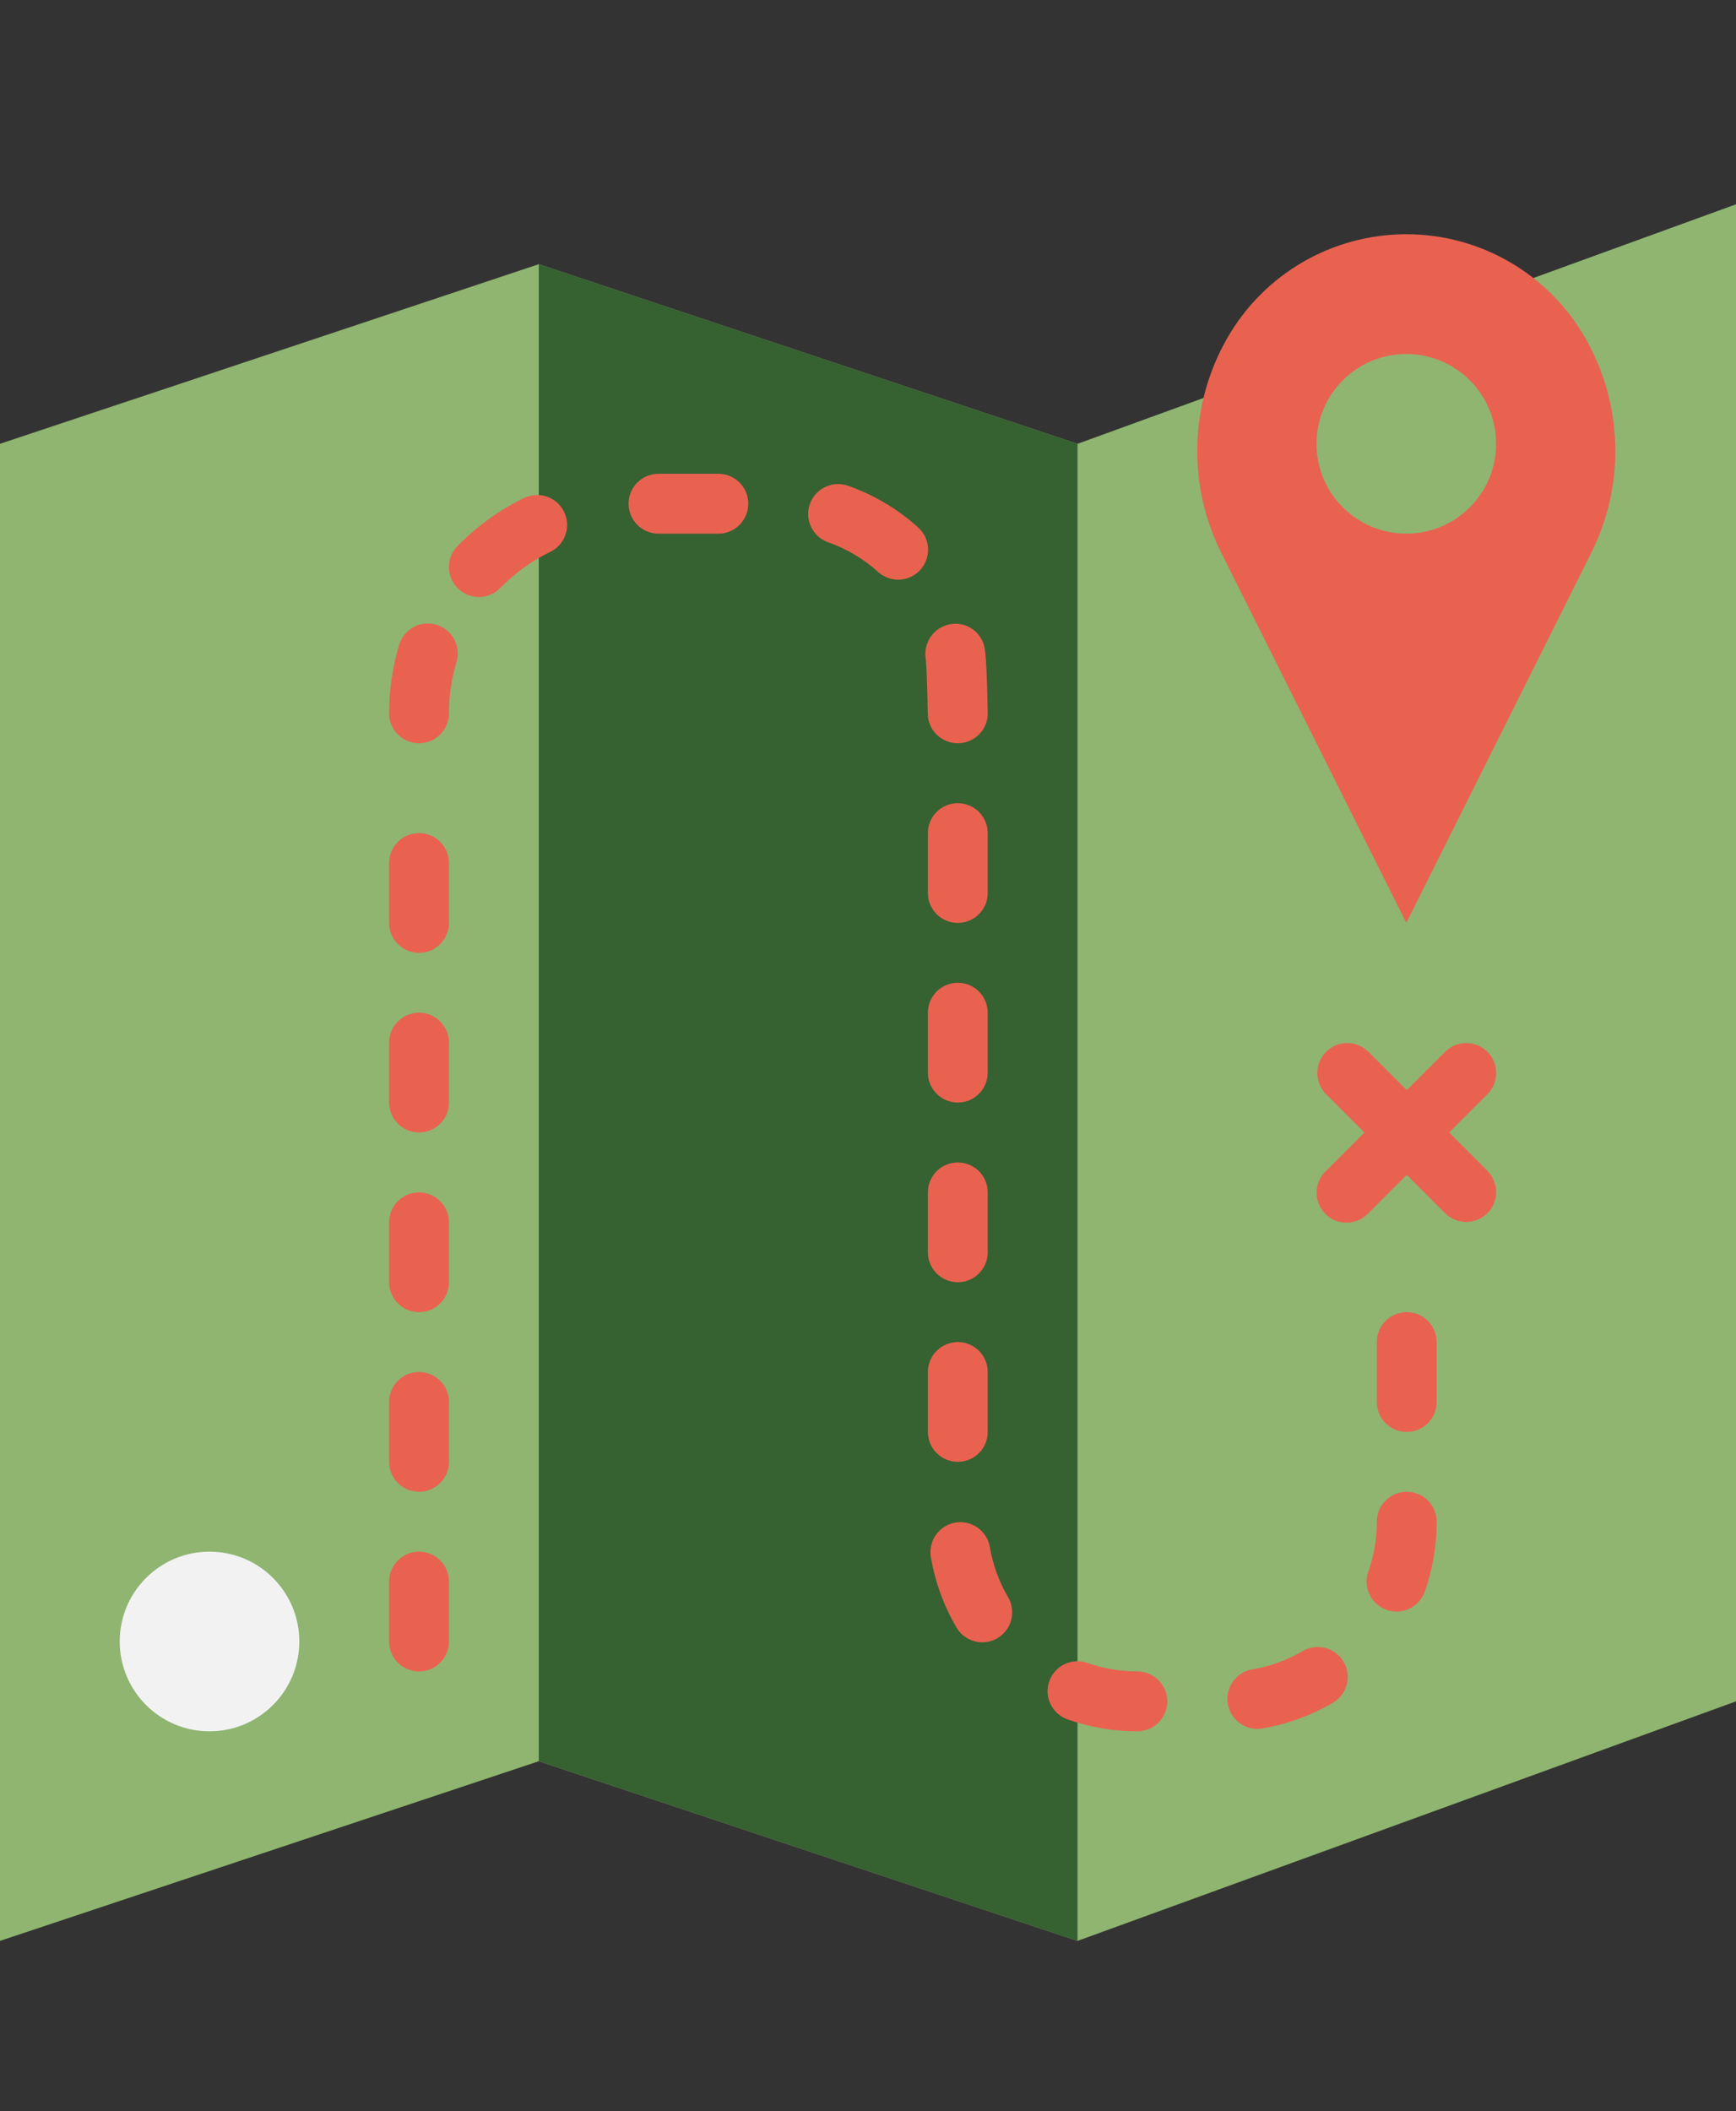
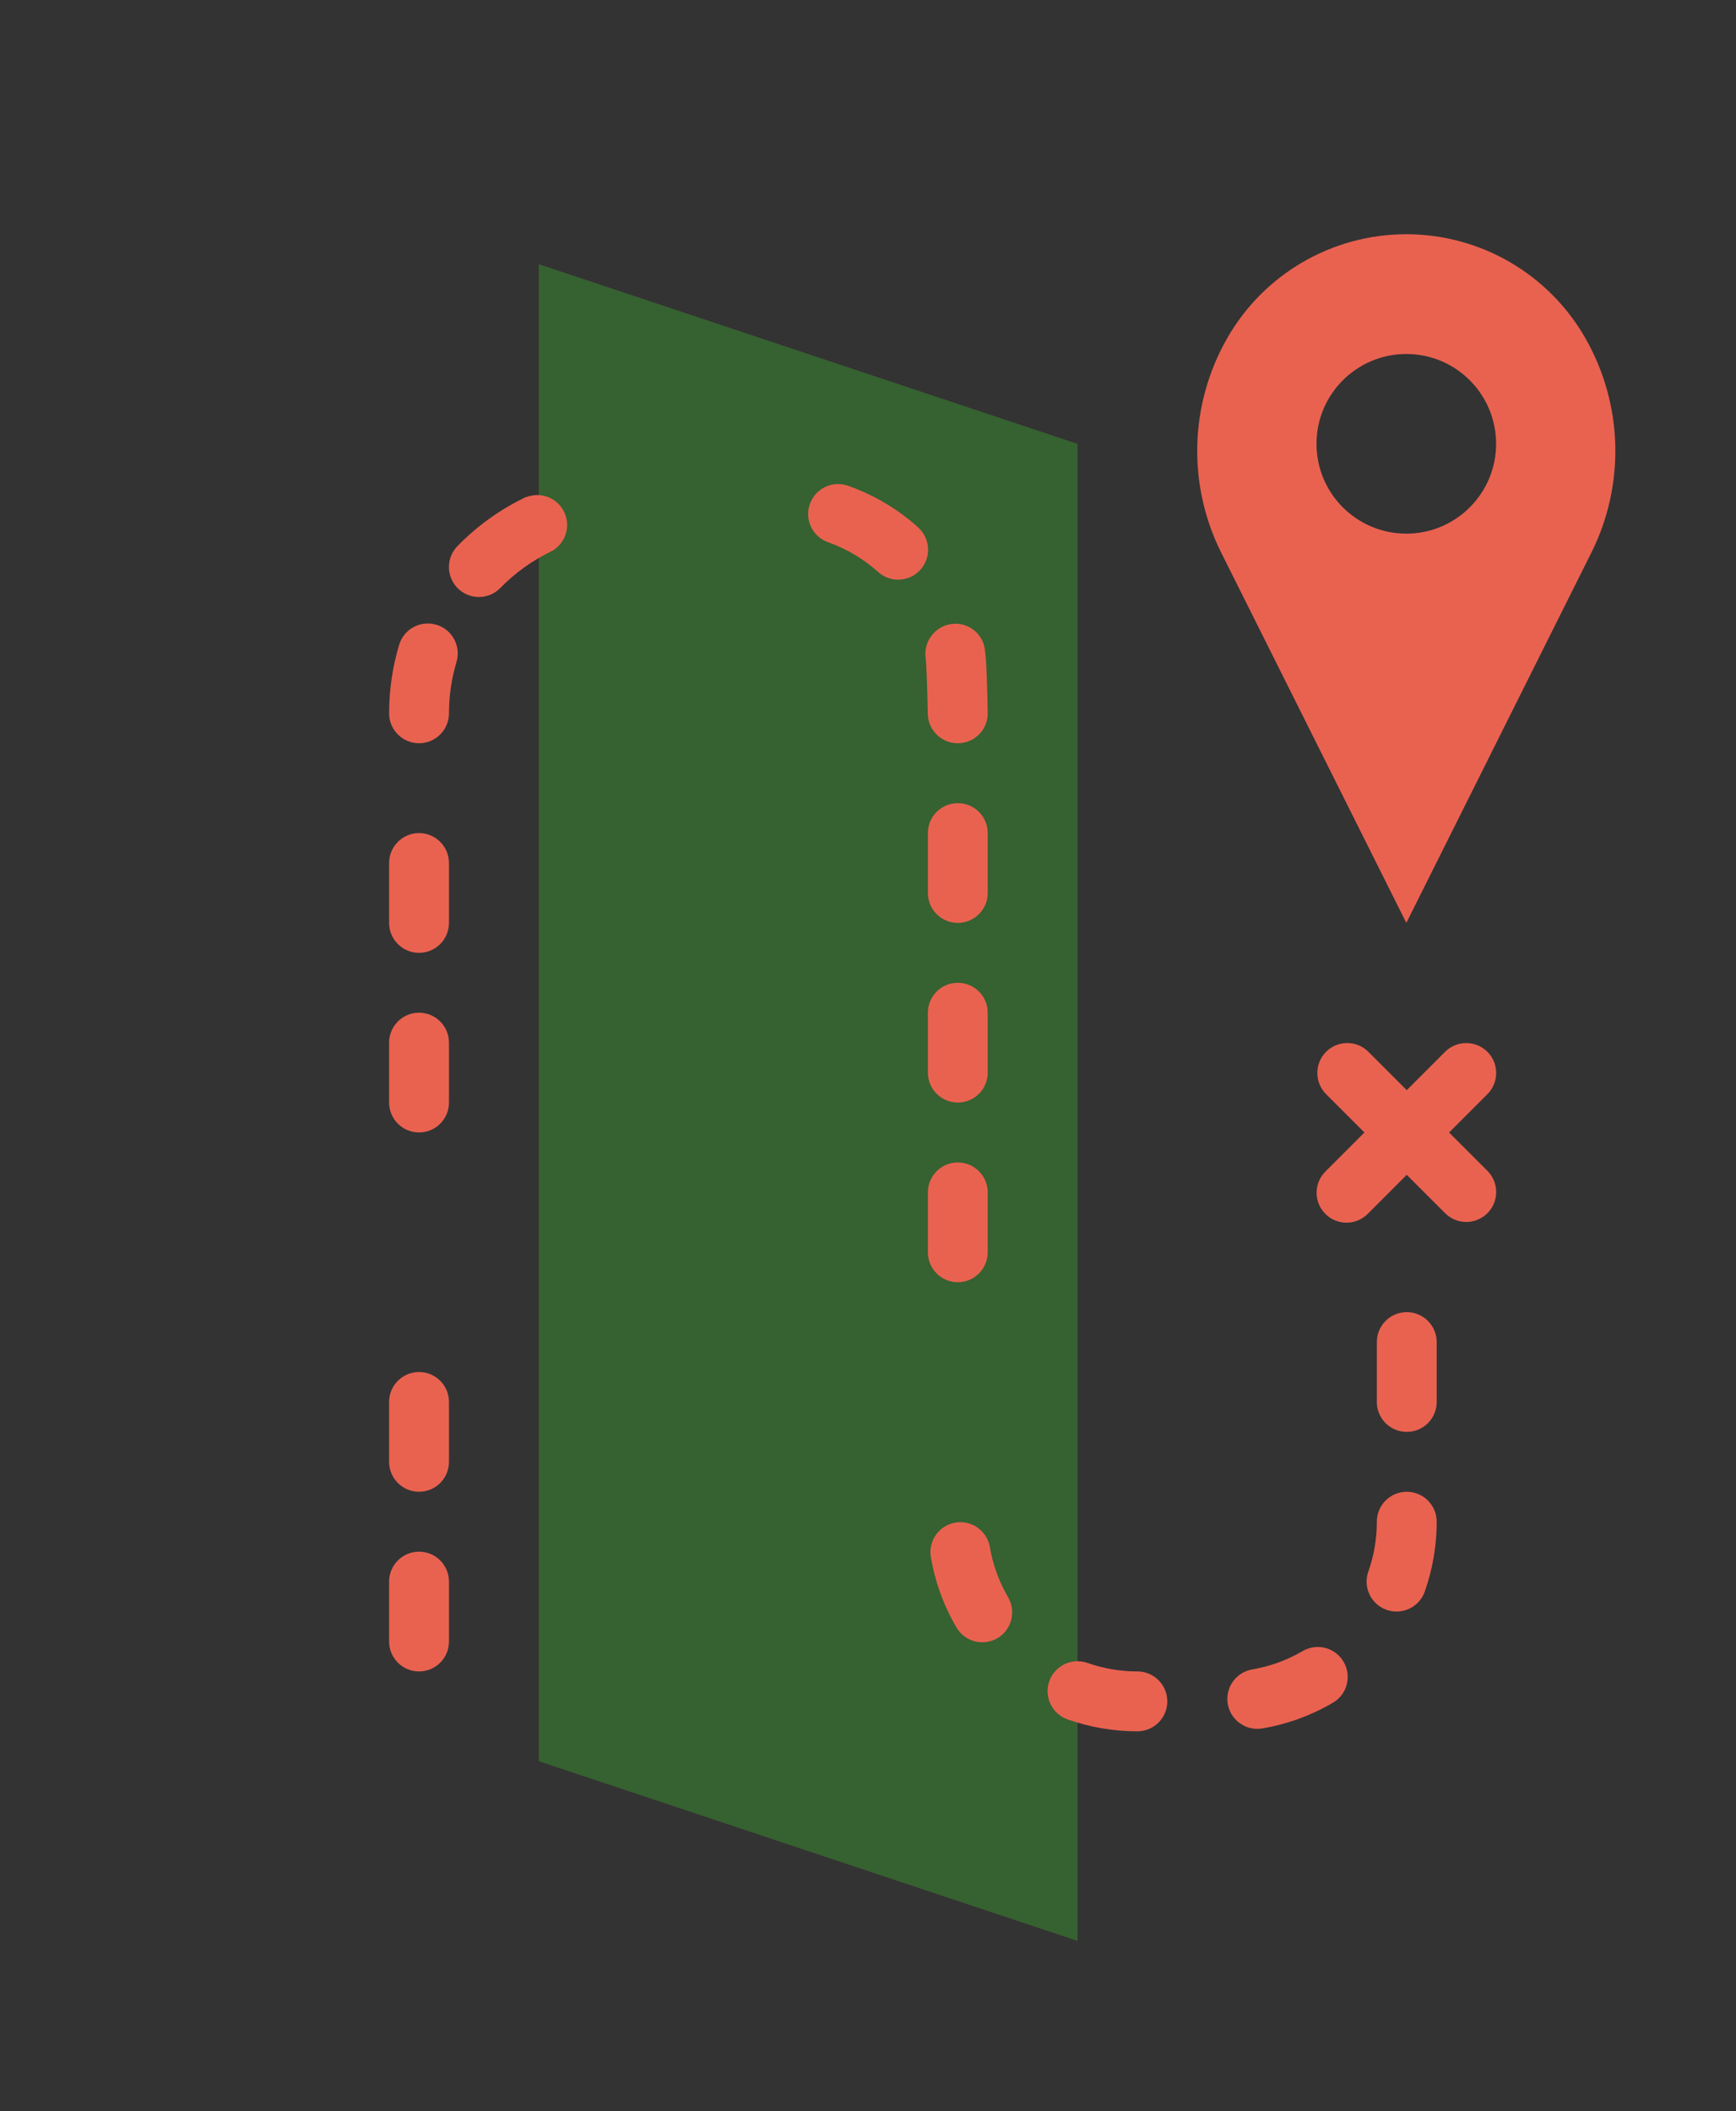
<svg xmlns="http://www.w3.org/2000/svg" width="51" height="62" viewBox="0 0 51 62" fill="none">
  <rect x="0" y="0" width="51" height="62" fill="#333333" stroke="none" />
-   <path d="M31.655 13.034L15.828 7.759L0 13.034V57L15.828 51.724L31.655 57L51 49.965V6L31.655 13.034Z" fill="#8FB571" />
  <path d="M31.655 57L15.828 51.724V7.759L31.655 13.035V57Z" fill="#366130" />
  <path d="M46.576 9.933C45.498 8.044 43.489 6.879 41.315 6.879C39.139 6.879 37.131 8.044 36.052 9.933C34.944 11.87 34.878 14.233 35.876 16.229L41.315 27.103L46.751 16.229C47.749 14.233 47.683 11.87 46.576 9.933ZM41.315 15.672C39.858 15.672 38.676 14.491 38.676 13.034C38.676 11.577 39.858 10.396 41.315 10.396C42.771 10.396 43.952 11.577 43.952 13.034C43.952 14.491 42.771 15.672 41.315 15.672Z" fill="#E96250" />
  <path d="M42.571 33.259L43.708 32.122C44.045 31.773 44.035 31.216 43.686 30.879C43.346 30.55 42.805 30.55 42.464 30.879L41.327 32.016L40.191 30.879C39.841 30.541 39.285 30.551 38.947 30.9C38.618 31.241 38.618 31.781 38.947 32.122L40.084 33.259L38.947 34.396C38.598 34.733 38.588 35.29 38.926 35.639C39.263 35.989 39.82 35.998 40.169 35.661C40.176 35.654 40.184 35.647 40.191 35.639L41.327 34.502L42.464 35.639C42.814 35.977 43.37 35.967 43.708 35.618C44.037 35.277 44.037 34.737 43.708 34.396L42.571 33.259Z" fill="#E96250" />
  <path d="M12.31 40.293C11.825 40.293 11.431 40.687 11.431 41.172V42.931C11.431 43.416 11.825 43.81 12.31 43.81C12.796 43.81 13.19 43.416 13.19 42.931V41.172C13.19 40.687 12.796 40.293 12.31 40.293Z" fill="#E96250" />
-   <path d="M12.31 35.018C11.825 35.018 11.431 35.411 11.431 35.897V37.656C11.431 38.141 11.825 38.535 12.31 38.535C12.796 38.535 13.19 38.141 13.19 37.656V35.897C13.19 35.411 12.796 35.018 12.31 35.018Z" fill="#E96250" />
  <path d="M12.31 29.741C11.825 29.741 11.431 30.135 11.431 30.62V32.379C11.431 32.865 11.825 33.258 12.31 33.258C12.796 33.258 13.19 32.865 13.19 32.379V30.62C13.19 30.135 12.796 29.741 12.31 29.741Z" fill="#E96250" />
  <path d="M12.31 24.466C11.825 24.466 11.431 24.86 11.431 25.345V27.104C11.431 27.589 11.825 27.983 12.31 27.983C12.796 27.983 13.19 27.589 13.19 27.104V25.345C13.19 24.86 12.796 24.466 12.31 24.466Z" fill="#E96250" />
  <path d="M12.82 18.348C12.355 18.208 11.865 18.472 11.726 18.937C11.53 19.59 11.431 20.267 11.431 20.949C11.431 21.434 11.825 21.828 12.31 21.828C12.796 21.828 13.19 21.434 13.19 20.949C13.189 20.439 13.264 19.931 13.411 19.443C13.55 18.977 13.286 18.487 12.821 18.348H12.82Z" fill="#E96250" />
  <path d="M15.448 14.598C14.699 14.956 14.019 15.443 13.44 16.037C13.1 16.384 13.106 16.942 13.453 17.282C13.8 17.622 14.358 17.616 14.697 17.268C15.133 16.822 15.644 16.456 16.207 16.187C16.632 15.952 16.786 15.416 16.551 14.992C16.335 14.601 15.86 14.435 15.448 14.604V14.598Z" fill="#E96250" />
-   <path d="M21.104 13.914H19.345C18.86 13.914 18.466 14.308 18.466 14.793C18.466 15.279 18.86 15.673 19.345 15.673H21.104C21.589 15.673 21.983 15.279 21.983 14.793C21.983 14.308 21.589 13.914 21.104 13.914Z" fill="#E96250" />
  <path d="M26.966 15.482C26.368 14.946 25.671 14.533 24.914 14.266C24.456 14.104 23.953 14.345 23.792 14.803C23.63 15.261 23.87 15.763 24.328 15.925C24.869 16.116 25.366 16.411 25.793 16.794C26.152 17.122 26.708 17.096 27.035 16.737C27.363 16.378 27.337 15.822 26.978 15.495C26.974 15.491 26.97 15.488 26.966 15.484V15.482Z" fill="#E96250" />
  <path d="M28.138 21.828H28.153C28.639 21.82 29.026 21.419 29.017 20.934C29.017 20.934 29.017 20.934 29.017 20.934C29.009 20.471 28.986 19.36 28.929 19.044C28.849 18.571 28.401 18.251 27.928 18.329C27.451 18.408 27.125 18.854 27.194 19.332C27.218 19.496 27.245 20.307 27.256 20.963C27.264 21.444 27.657 21.829 28.138 21.828Z" fill="#E96250" />
  <path d="M29.017 24.466C29.017 23.981 28.624 23.587 28.138 23.587C27.652 23.587 27.259 23.981 27.259 24.466V26.225C27.259 26.71 27.652 27.104 28.138 27.104C28.624 27.104 29.017 26.71 29.017 26.225V24.466Z" fill="#E96250" />
  <path d="M29.017 29.742C29.017 29.256 28.624 28.862 28.138 28.862C27.652 28.862 27.259 29.256 27.259 29.742V31.5C27.259 31.986 27.652 32.38 28.138 32.38C28.624 32.38 29.017 31.986 29.017 31.5V29.742Z" fill="#E96250" />
  <path d="M28.138 34.139C27.652 34.139 27.259 34.532 27.259 35.018V36.777C27.259 37.262 27.652 37.656 28.138 37.656C28.624 37.656 29.017 37.262 29.017 36.777V35.018C29.017 34.532 28.624 34.139 28.138 34.139Z" fill="#E96250" />
-   <path d="M28.138 42.931C28.624 42.931 29.017 42.538 29.017 42.052V40.293C29.017 39.808 28.624 39.414 28.138 39.414C27.652 39.414 27.259 39.808 27.259 40.293V42.052C27.259 42.538 27.652 42.931 28.138 42.931Z" fill="#E96250" />
  <path d="M29.078 45.423C28.99 44.945 28.531 44.63 28.054 44.718C27.587 44.804 27.273 45.245 27.344 45.715C27.465 46.438 27.715 47.134 28.083 47.768C28.313 48.196 28.846 48.356 29.274 48.126C29.701 47.896 29.861 47.362 29.631 46.935C29.623 46.919 29.614 46.904 29.605 46.889C29.343 46.436 29.164 45.939 29.078 45.423Z" fill="#E96250" />
  <path d="M33.414 49.086C32.914 49.087 32.419 49.002 31.948 48.837C31.49 48.675 30.988 48.915 30.826 49.373C30.664 49.831 30.904 50.333 31.362 50.495C32.021 50.727 32.715 50.846 33.414 50.845C33.899 50.845 34.293 50.451 34.293 49.966C34.293 49.48 33.899 49.086 33.414 49.086Z" fill="#E96250" />
  <path d="M38.25 48.5C37.797 48.762 37.301 48.94 36.785 49.028C36.307 49.111 35.987 49.567 36.07 50.045C36.144 50.464 36.506 50.77 36.931 50.773C36.98 50.773 37.029 50.769 37.078 50.761C37.801 50.64 38.496 50.389 39.13 50.022C39.558 49.792 39.718 49.259 39.488 48.831C39.258 48.403 38.724 48.243 38.297 48.473C38.281 48.482 38.266 48.491 38.251 48.5H38.25Z" fill="#E96250" />
  <path d="M41.327 43.81C40.842 43.81 40.448 44.204 40.448 44.69C40.449 45.189 40.364 45.685 40.198 46.156C40.037 46.614 40.277 47.116 40.735 47.278C41.193 47.439 41.695 47.199 41.857 46.741C42.089 46.082 42.208 45.389 42.207 44.69C42.207 44.204 41.813 43.81 41.327 43.81Z" fill="#E96250" />
  <path d="M41.328 38.535C40.842 38.535 40.448 38.929 40.448 39.414V41.173C40.448 41.659 40.842 42.052 41.328 42.052C41.813 42.052 42.207 41.659 42.207 41.173V39.414C42.207 38.929 41.813 38.535 41.328 38.535Z" fill="#E96250" />
  <path d="M12.31 45.569C11.825 45.569 11.431 45.963 11.431 46.449V48.207C11.431 48.693 11.825 49.087 12.31 49.087C12.796 49.087 13.19 48.693 13.19 48.207V46.449C13.19 45.963 12.796 45.569 12.31 45.569Z" fill="#E96250" />
-   <path d="M6.155 50.845C7.612 50.845 8.793 49.664 8.793 48.207C8.793 46.75 7.612 45.569 6.155 45.569C4.698 45.569 3.517 46.75 3.517 48.207C3.517 49.664 4.698 50.845 6.155 50.845Z" fill="#F2F2F2" />
</svg>